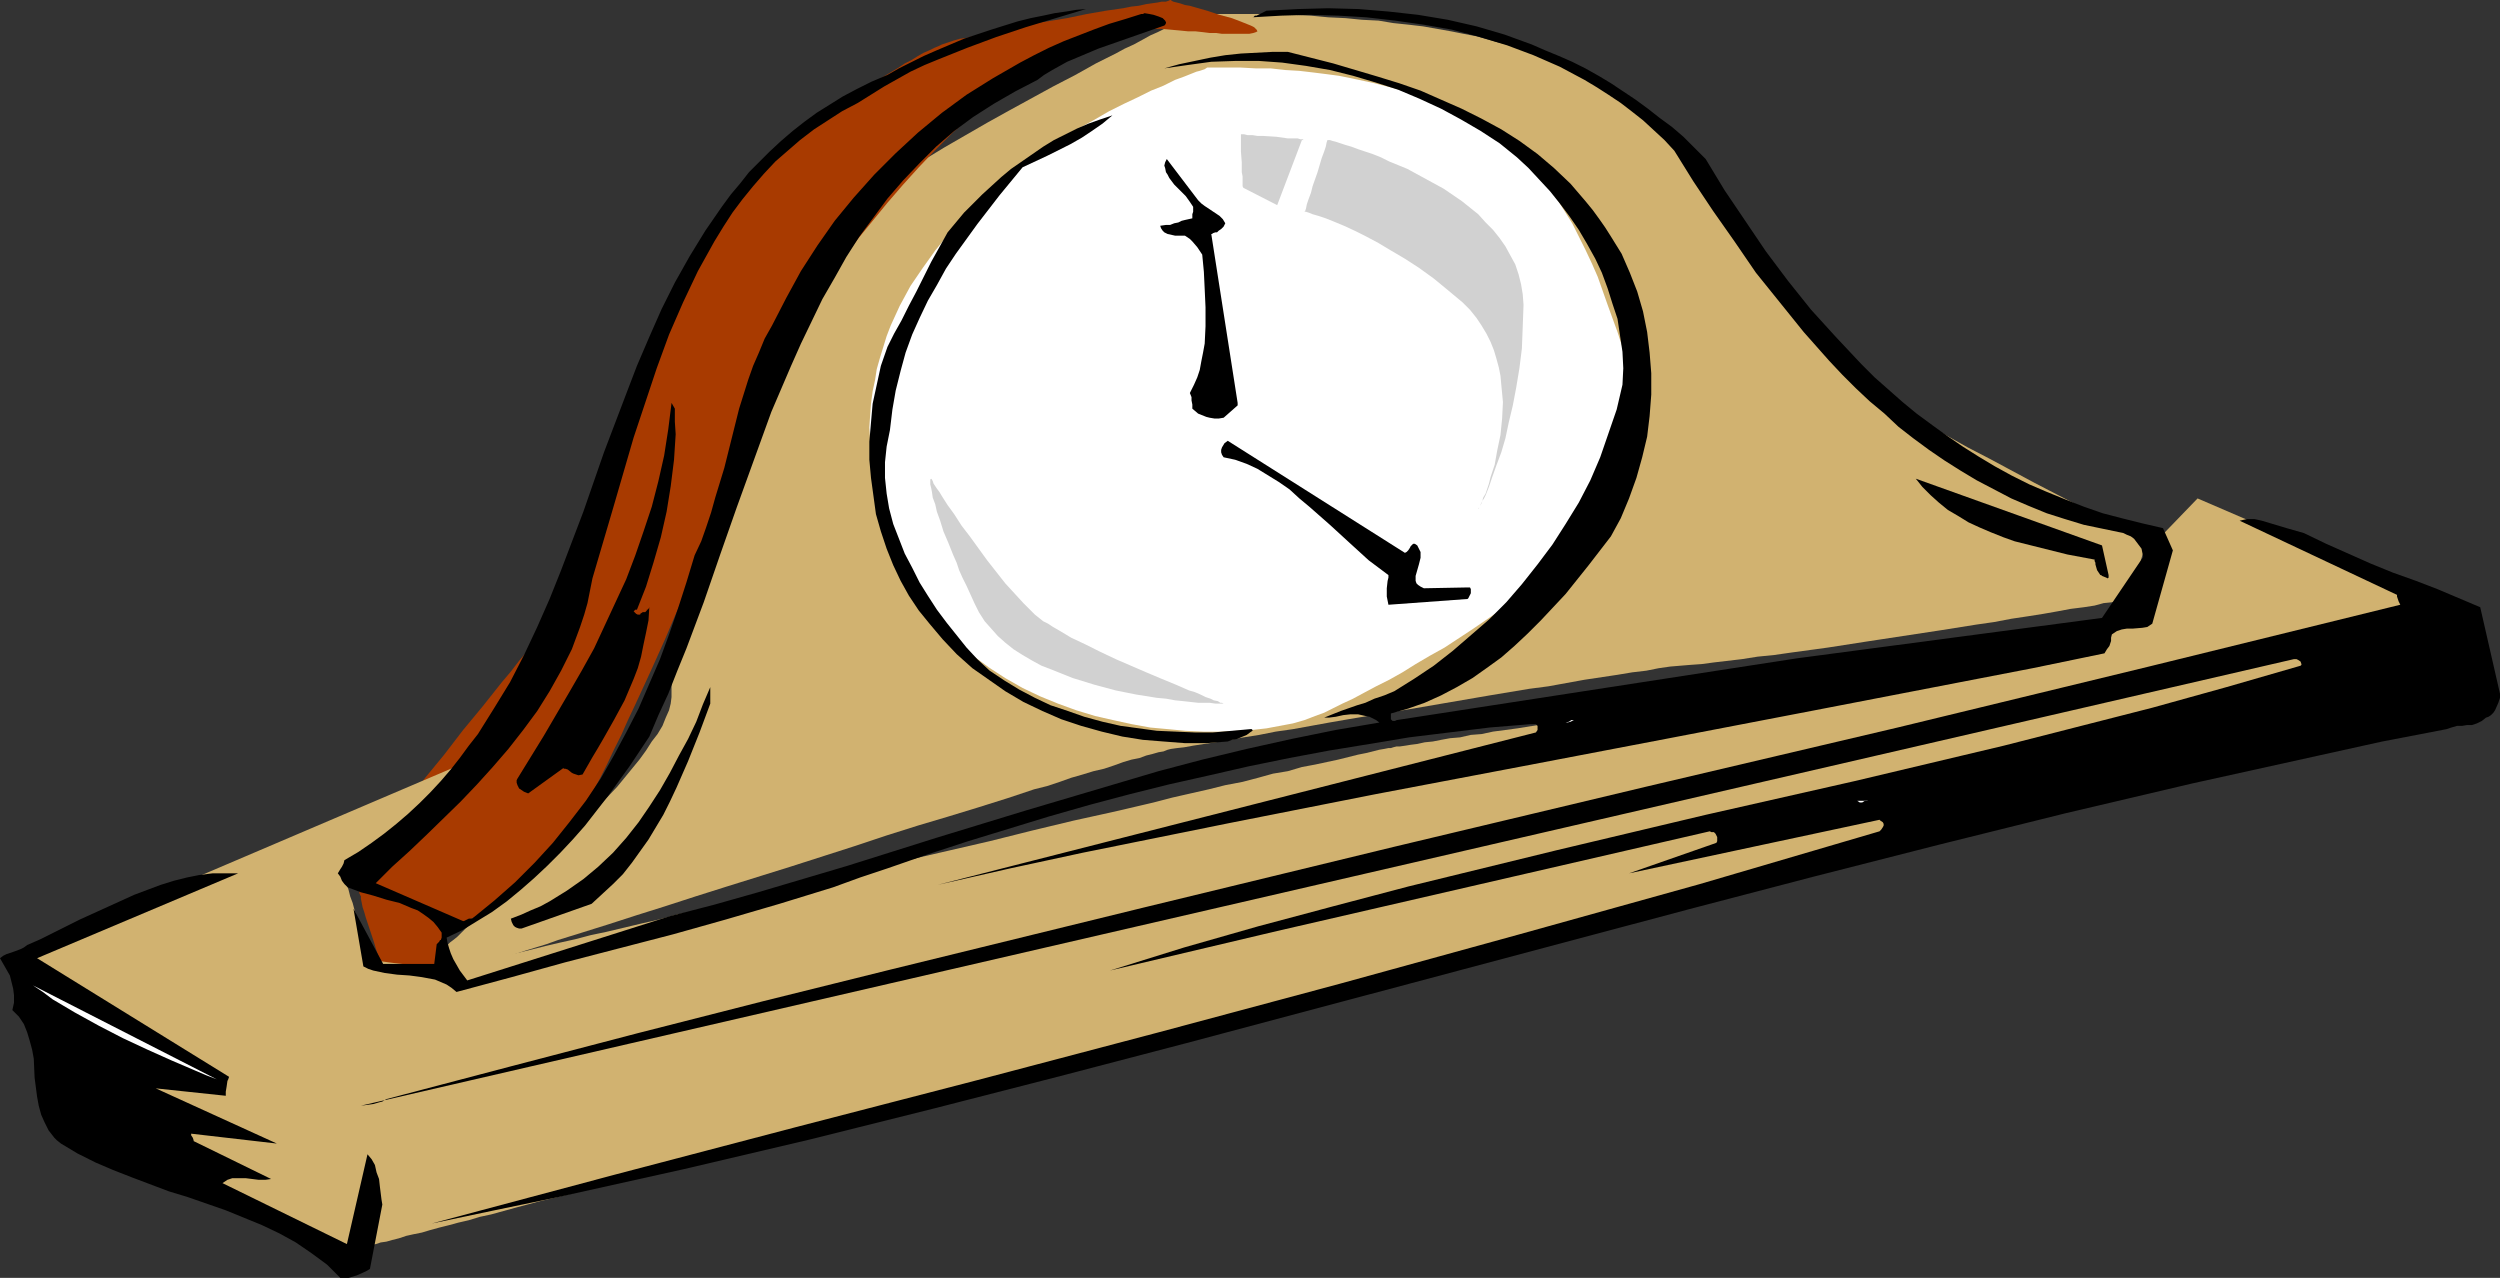
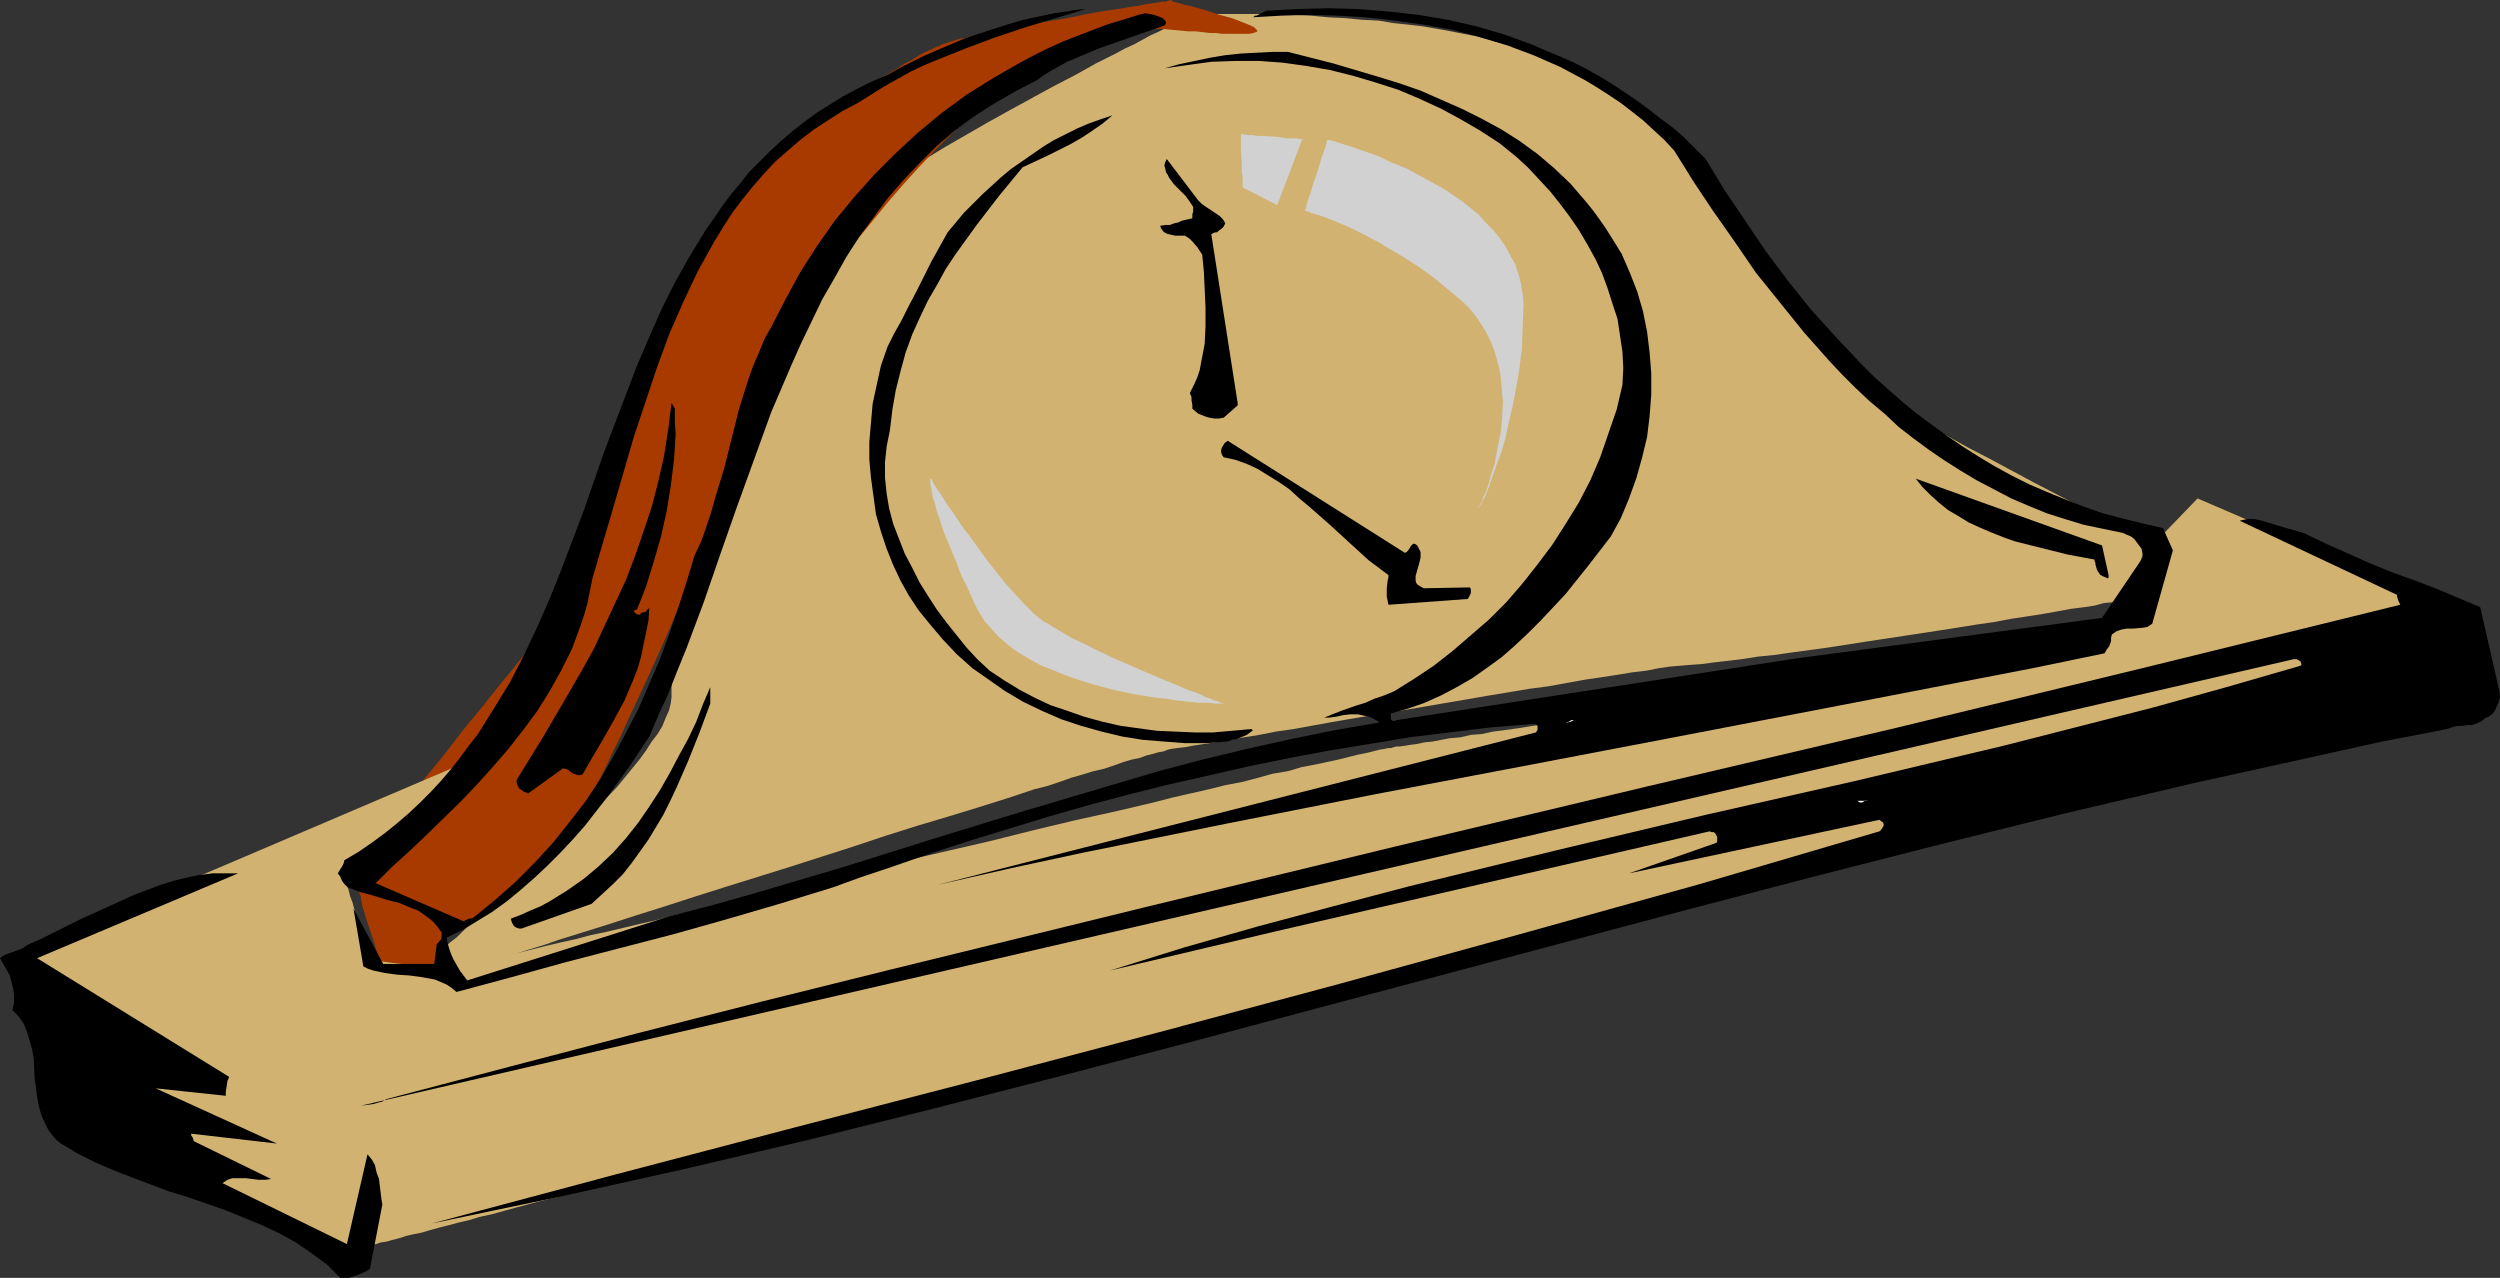
<svg xmlns="http://www.w3.org/2000/svg" xmlns:ns1="http://sodipodi.sourceforge.net/DTD/sodipodi-0.dtd" xmlns:ns2="http://www.inkscape.org/namespaces/inkscape" version="1.0" width="129.724mm" height="66.308mm" id="svg22" ns1:docname="Clock - Mantle.wmf">
  <rect width="100%" height="100%" fill="#333333" stroke="none" />
  <ns1:namedview id="namedview22" pagecolor="#ffffff" bordercolor="#000000" borderopacity="0.25" ns2:showpageshadow="2" ns2:pageopacity="0.0" ns2:pagecheckerboard="0" ns2:deskcolor="#d1d1d1" ns2:document-units="mm" />
  <defs id="defs1">
    <pattern id="WMFhbasepattern" patternUnits="userSpaceOnUse" width="6" height="6" x="0" y="0" />
  </defs>
  <path style="fill:#d1b270;fill-opacity:1;fill-rule:evenodd;stroke:none" d="m 233.835,2.747 -0.162,0.162 -0.162,0.162 -0.485,0.162 -0.646,0.323 -0.808,0.323 -0.808,0.485 -1.131,0.646 -1.293,0.646 -1.293,0.646 -1.454,0.646 -1.454,0.808 -1.778,0.969 -1.778,0.808 -1.778,0.969 -3.878,1.939 -4.04,2.262 -4.363,2.262 -8.565,4.686 -4.363,2.424 -4.202,2.424 -4.202,2.424 -3.717,2.262 -0.97,0.485 -0.97,0.808 -0.97,0.808 -0.97,0.808 -1.939,2.101 -2.101,2.262 -2.101,2.747 -2.101,2.908 -2.101,3.232 -2.101,3.393 -2.101,3.716 -2.101,3.716 -2.101,4.04 -2.262,4.04 -4.04,8.402 -3.878,8.725 -3.555,8.564 -1.778,4.201 -1.616,4.201 -1.616,4.04 -1.293,4.04 -1.454,3.878 -1.131,3.555 -1.131,3.393 -0.808,3.232 -0.808,2.908 -0.808,2.747 -0.162,1.131 -0.323,1.293 -0.162,0.969 -0.162,0.969 v 0.97 l -0.162,0.808 v 0.646 0.646 1.131 l -0.162,1.293 -0.323,1.293 -0.646,1.454 -0.646,1.616 -0.97,1.616 -1.131,1.454 -1.131,1.777 -1.293,1.777 -1.454,1.777 -2.909,3.555 -3.394,3.555 -3.394,3.393 -3.394,3.393 -3.232,3.07 -1.616,1.454 -1.454,1.293 -1.454,1.293 -1.293,1.293 -1.293,0.969 -1.131,0.969 -0.97,0.808 -0.808,0.808 -0.646,0.485 -0.485,0.323 -0.323,0.162 v 0.162 l -0.162,0.162 -0.323,0.323 -0.485,0.485 -0.646,0.485 -0.808,0.646 -0.808,0.808 -1.616,1.454 -1.616,1.616 -0.808,0.646 -0.646,0.485 -0.485,0.485 -0.323,0.323 -0.323,0.162 v 0.162 0.162 l 0.162,0.808 0.323,0.808 0.323,0.808 0.323,0.969 0.323,0.646 0.323,0.485 0.162,0.162 v 0 h 0.162 l 0.323,-0.162 0.323,-0.162 0.646,-0.162 0.808,-0.162 0.97,-0.323 1.131,-0.323 1.293,-0.485 1.293,-0.323 1.616,-0.485 1.616,-0.646 1.778,-0.485 1.939,-0.646 2.101,-0.646 2.101,-0.646 2.262,-0.808 4.686,-1.454 2.586,-0.808 2.586,-0.808 5.494,-1.777 5.656,-1.777 5.979,-1.939 6.141,-1.939 12.443,-3.878 12.605,-4.04 6.302,-2.101 6.141,-1.939 5.979,-1.777 5.818,-1.777 5.656,-1.777 5.333,-1.777 2.586,-0.646 2.424,-0.808 2.262,-0.808 2.262,-0.646 2.101,-0.646 2.101,-0.485 1.939,-0.646 1.778,-0.646 1.616,-0.485 1.616,-0.323 1.293,-0.485 1.293,-0.323 1.131,-0.323 0.97,-0.162 0.808,-0.323 0.646,-0.162 1.131,-0.162 1.454,-0.162 1.778,-0.323 2.101,-0.323 2.262,-0.323 2.747,-0.485 2.747,-0.485 3.07,-0.485 3.232,-0.646 3.394,-0.485 3.555,-0.646 3.555,-0.646 3.717,-0.646 3.878,-0.646 7.918,-1.293 15.998,-2.747 7.757,-1.293 3.717,-0.485 3.555,-0.646 3.555,-0.646 3.232,-0.485 3.232,-0.485 2.909,-0.485 2.747,-0.323 2.424,-0.485 2.262,-0.323 1.939,-0.162 1.939,-0.162 2.262,-0.162 2.424,-0.323 2.747,-0.323 2.747,-0.323 3.07,-0.485 3.232,-0.323 3.394,-0.485 3.555,-0.485 3.555,-0.485 7.272,-1.131 14.867,-2.262 7.11,-1.131 3.394,-0.485 3.394,-0.646 3.232,-0.485 3.07,-0.485 2.747,-0.485 2.586,-0.485 2.586,-0.323 2.101,-0.323 1.778,-0.485 1.616,-0.162 1.293,-0.323 h 0.485 l 0.485,-0.162 h 0.323 l 0.323,-0.162 v 0 h 0.162 v -0.162 l 0.162,-0.162 0.162,-0.646 0.162,-0.646 0.323,-0.808 0.323,-0.808 0.808,-2.101 0.646,-2.101 0.323,-1.131 0.323,-0.808 0.323,-0.808 0.162,-0.646 0.162,-0.485 v -0.162 h -0.162 l -0.323,-0.162 -0.646,-0.162 -0.646,-0.485 -0.97,-0.485 -1.131,-0.485 -1.293,-0.646 -1.454,-0.808 -1.616,-0.808 -1.778,-0.969 -1.778,-0.969 -1.939,-0.969 -4.04,-2.101 -4.363,-2.262 -8.726,-4.686 -4.363,-2.262 -4.04,-2.262 -1.939,-1.131 -1.778,-0.969 -1.778,-0.969 -1.454,-0.808 -1.616,-0.808 -1.131,-0.808 -1.131,-0.646 -0.97,-0.646 -0.97,-0.485 -0.97,-0.646 -0.97,-0.808 -1.131,-0.969 -1.131,-1.131 -1.131,-1.131 -1.293,-1.293 -1.293,-1.293 -2.586,-2.908 -2.747,-3.07 -5.494,-6.786 -2.586,-3.393 -2.586,-3.232 -2.424,-3.232 -2.262,-2.908 -0.97,-1.454 -0.97,-1.293 -0.97,-1.131 -0.808,-1.131 -0.646,-0.969 -0.646,-0.808 -0.485,-0.646 -0.485,-0.646 -0.485,-0.485 -0.323,-0.808 -0.485,-0.808 -0.485,-0.969 -0.646,-0.969 -0.646,-1.293 -0.808,-1.293 -0.97,-1.293 -0.97,-1.293 -1.293,-1.454 -1.293,-1.616 -1.454,-1.454 -1.778,-1.454 -1.939,-1.616 -2.101,-1.616 -2.424,-1.454 -2.586,-1.616 -2.909,-1.454 -3.232,-1.454 -3.394,-1.454 -3.878,-1.293 -1.939,-0.646 -2.101,-0.646 -2.262,-0.485 -2.262,-0.646 -2.262,-0.646 -2.586,-0.485 -2.424,-0.485 -2.747,-0.485 -2.747,-0.485 -2.747,-0.323 -3.07,-0.323 -2.909,-0.485 -3.232,-0.162 -3.232,-0.323 -3.394,-0.162 -3.394,-0.323 -3.555,-0.162 -3.878,-0.162 h -3.717 -7.918 z" id="path1" />
-   <path style="fill:#ffffff;fill-opacity:1;fill-rule:evenodd;stroke:none" d="m 237.067,13.25 h -0.162 -0.162 l -0.485,0.323 -0.485,0.162 -0.485,0.162 -0.646,0.162 -0.808,0.323 -1.616,0.646 -1.778,0.646 -2.262,1.131 -2.424,0.969 -2.586,1.293 -2.747,1.293 -2.909,1.454 -3.07,1.777 -3.232,1.777 -3.07,2.101 -3.394,2.101 -3.232,2.262 -3.232,2.424 -3.07,2.747 -3.07,2.747 -3.07,2.908 -2.909,3.07 -2.747,3.393 -2.424,3.393 -2.424,3.555 -2.101,3.878 -1.778,3.878 -0.808,2.101 -0.646,2.101 -0.646,2.101 -0.646,2.262 -0.323,2.101 -0.485,2.262 -0.323,2.424 -0.162,2.262 -0.162,2.424 0.162,2.424 0.162,2.585 0.162,2.424 0.323,2.585 0.485,2.424 0.485,2.424 0.485,2.262 0.646,2.262 0.808,2.101 0.808,2.101 0.808,2.101 0.97,1.939 0.97,1.777 1.131,1.939 1.131,1.616 2.424,3.393 2.586,3.07 2.747,2.747 3.07,2.585 3.07,2.262 3.232,2.101 3.394,1.939 3.394,1.616 3.555,1.454 3.555,1.293 3.717,1.131 3.555,0.808 3.717,0.808 3.555,0.646 3.555,0.323 3.394,0.323 3.555,0.162 h 3.232 l 3.07,-0.162 3.07,-0.162 2.909,-0.323 2.586,-0.485 2.586,-0.485 2.262,-0.646 2.101,-0.808 1.778,-0.646 1.616,-0.808 1.939,-0.969 2.101,-0.97 2.101,-1.131 2.424,-1.293 2.586,-1.293 2.586,-1.454 2.586,-1.616 2.747,-1.616 2.909,-1.616 5.656,-3.716 5.656,-3.878 5.494,-4.363 2.586,-2.101 2.586,-2.262 2.424,-2.262 2.262,-2.424 2.262,-2.424 1.939,-2.424 1.778,-2.424 1.616,-2.424 1.293,-2.585 1.131,-2.424 0.808,-2.585 0.646,-2.585 0.323,-2.585 V 80.953 l -0.485,-2.585 -0.646,-2.585 -1.616,-5.171 -1.778,-5.494 -1.939,-5.332 -1.939,-5.494 -1.131,-2.585 -1.293,-2.747 -1.293,-2.585 -1.293,-2.585 -1.616,-2.585 -1.616,-2.585 -1.778,-2.424 -2.101,-2.262 -2.101,-2.262 -2.424,-2.262 -2.586,-1.939 -2.747,-2.101 -2.909,-1.777 -3.232,-1.777 -3.555,-1.616 -3.717,-1.454 -4.04,-1.293 -4.363,-1.131 -2.262,-0.485 -2.262,-0.485 -2.424,-0.485 -2.424,-0.323 -2.586,-0.323 -2.747,-0.323 -2.747,-0.162 -2.909,-0.323 h -2.909 l -2.909,-0.162 z" id="path2" />
  <path style="fill:#a83a00;fill-opacity:1;fill-rule:evenodd;stroke:none" d="m 229.633,0 h -0.162 l -0.323,0.162 -0.485,0.162 h -0.808 l -0.808,0.162 -1.131,0.162 -1.131,0.162 -1.454,0.323 -1.454,0.162 -1.616,0.323 -3.394,0.485 -3.717,0.646 -3.878,0.808 -7.918,1.293 -3.717,0.808 -3.555,0.646 -1.616,0.485 -1.616,0.323 -1.293,0.323 -1.293,0.162 -1.131,0.323 -0.97,0.323 -0.97,0.323 -0.485,0.162 -0.646,0.323 -0.808,0.323 -0.97,0.485 -1.131,0.485 -1.131,0.646 -1.293,0.808 -1.293,0.646 -1.454,0.969 -1.616,0.969 -1.616,0.969 -1.616,1.131 -1.778,1.131 -3.717,2.424 -3.717,2.908 -3.878,3.232 -3.717,3.232 -3.878,3.716 -3.555,3.878 -3.394,4.363 -3.232,4.363 -1.454,2.262 -1.293,2.424 -1.293,2.424 -1.293,2.585 -2.262,5.171 -2.262,5.494 -4.525,10.826 -1.939,5.332 -1.939,5.171 -1.939,4.847 -1.616,4.847 -0.808,2.101 -0.808,2.101 -0.646,2.101 -0.646,1.939 -0.646,1.777 -0.485,1.777 -0.646,1.616 -0.323,1.293 -0.485,1.293 -0.323,1.131 -0.323,0.969 -0.323,0.808 -0.162,0.646 v 0.485 l -0.162,0.162 v 0.162 0 l -0.162,0.162 -0.323,0.485 -0.646,0.646 -0.808,0.969 -0.808,1.293 -1.293,1.293 -1.131,1.616 -1.454,1.777 -1.454,1.777 -1.778,2.101 -1.616,2.101 -1.778,2.101 -3.717,4.686 -3.878,4.686 -3.717,4.847 -3.717,4.524 -1.778,2.262 -1.616,2.101 -1.616,1.939 -1.454,1.777 -1.454,1.616 -1.131,1.616 -1.131,1.293 -0.97,1.131 -0.646,0.969 -0.485,0.485 -0.162,0.323 -0.162,0.162 v 0 l -0.162,0.323 v 0.162 l -0.162,0.485 v 0.485 1.293 2.585 1.131 0.485 l 0.162,0.323 v 0.162 h 0.162 v 0.162 0.485 l 0.162,0.808 0.162,0.808 0.323,0.969 0.323,1.131 0.808,2.424 0.808,2.424 0.323,1.131 0.323,0.969 0.323,0.808 0.323,0.646 0.162,0.323 0.162,0.162 v 0 l 0.485,0.162 0.646,0.162 h 0.808 l 1.131,0.323 1.131,0.162 2.586,0.323 2.586,0.323 1.293,0.162 1.131,0.162 0.97,0.162 h 0.646 0.646 v 0 l -0.162,-0.323 v -0.323 l -0.323,-0.485 -0.323,-1.293 -0.323,-1.454 -0.323,-1.454 -0.323,-1.454 -0.162,-0.485 v -0.485 -0.323 -0.162 h 0.162 0.162 l 0.162,-0.162 0.808,-0.323 0.97,-0.323 1.293,-0.646 1.454,-0.808 1.616,-0.808 1.778,-0.969 1.778,-1.131 1.939,-1.293 1.939,-1.454 2.101,-1.616 1.939,-1.777 1.939,-1.777 1.778,-2.101 1.616,-2.101 0.808,-1.131 0.808,-1.454 0.97,-1.616 1.131,-1.939 1.131,-2.101 1.131,-2.262 1.293,-2.424 1.293,-2.585 1.293,-2.747 1.454,-2.908 1.293,-2.908 1.454,-3.07 2.909,-6.302 2.909,-6.463 2.747,-6.463 2.747,-6.463 1.293,-3.07 1.131,-2.908 1.293,-2.908 0.97,-2.747 1.131,-2.747 0.97,-2.424 0.808,-2.424 0.808,-2.101 0.646,-1.939 0.485,-1.777 0.485,-1.454 0.323,-1.293 v -0.485 l 0.162,-0.808 0.323,-0.646 0.162,-0.808 0.323,-0.808 0.485,-0.969 0.97,-2.101 1.131,-2.424 1.293,-2.585 1.616,-2.908 1.778,-2.908 1.778,-3.07 2.101,-3.393 2.262,-3.393 2.424,-3.393 2.586,-3.555 2.586,-3.555 2.909,-3.555 2.909,-3.555 3.07,-3.555 3.07,-3.393 3.232,-3.393 3.232,-3.232 3.394,-3.07 3.394,-2.908 3.555,-2.747 3.555,-2.424 3.555,-2.262 3.555,-2.101 3.717,-1.616 3.555,-1.454 3.717,-0.969 1.939,-0.485 1.778,-0.162 1.778,-0.323 h 1.778 1.939 l 1.778,0.162 1.778,0.162 1.616,0.162 h 1.454 l 1.454,0.162 1.293,0.162 h 1.293 l 1.131,0.162 h 0.97 3.232 1.131 l 0.808,-0.162 0.485,-0.162 0.323,-0.162 -0.162,-0.323 -0.162,-0.162 -0.323,-0.323 -0.646,-0.323 -0.808,-0.323 -0.808,-0.323 -2.101,-0.808 -2.424,-0.646 -2.424,-0.808 -2.262,-0.646 -1.131,-0.323 -0.97,-0.162 -0.97,-0.323 -0.646,-0.162 -0.646,-0.162 -0.323,-0.162 z" id="path3" />
  <path style="fill:#d1b270;fill-opacity:1;fill-rule:evenodd;stroke:none" d="m 90.334,149.948 -87.102,37.164 8.726,34.417 v 0.162 h 0.162 l 0.323,0.162 0.808,0.323 0.97,0.485 1.293,0.485 1.616,0.646 1.616,0.808 1.939,0.808 2.101,0.808 2.262,0.969 2.424,0.97 2.424,0.969 5.333,2.101 5.333,2.262 5.494,2.101 5.171,2.101 2.586,0.969 2.424,0.97 2.262,0.969 2.101,0.808 2.101,0.808 1.778,0.646 1.454,0.646 1.454,0.485 1.131,0.485 0.808,0.162 0.485,0.162 0.162,0.162 v 0 h 0.162 l 0.162,-0.162 h 0.162 l 0.485,-0.162 0.646,-0.162 0.485,-0.162 0.808,-0.162 0.808,-0.162 0.97,-0.323 1.131,-0.162 1.131,-0.323 1.293,-0.323 1.454,-0.485 1.454,-0.323 1.616,-0.323 1.616,-0.485 1.778,-0.485 1.939,-0.485 1.778,-0.485 2.101,-0.485 2.101,-0.646 2.262,-0.485 4.686,-1.293 4.848,-1.293 5.333,-1.293 5.494,-1.454 5.818,-1.454 5.979,-1.616 6.302,-1.616 6.464,-1.616 6.787,-1.777 6.787,-1.777 7.11,-1.777 7.11,-1.939 7.272,-1.939 7.595,-1.939 7.595,-1.939 15.352,-4.04 15.675,-4.04 15.837,-4.04 15.675,-4.201 15.675,-4.04 15.514,-4.04 7.434,-1.939 7.595,-1.939 7.272,-1.939 7.272,-1.777 6.949,-1.939 6.949,-1.777 6.787,-1.777 6.464,-1.616 6.302,-1.616 5.979,-1.616 5.818,-1.616 5.494,-1.454 5.333,-1.293 5.01,-1.293 4.525,-1.293 2.262,-0.485 2.101,-0.646 2.101,-0.485 1.939,-0.485 1.778,-0.485 1.778,-0.485 1.778,-0.485 1.616,-0.485 1.454,-0.323 1.454,-0.485 1.293,-0.162 1.131,-0.323 1.131,-0.323 0.97,-0.323 0.808,-0.162 0.808,-0.323 0.646,-0.162 0.485,-0.162 h 0.485 l 0.323,-0.162 0.162,-0.162 v 0 h 0.162 v 0 h 0.323 l 0.323,-0.162 0.485,-0.162 0.646,-0.162 0.485,-0.162 0.808,-0.323 1.616,-0.485 1.939,-0.808 2.262,-0.808 2.424,-0.808 2.747,-0.97 2.747,-0.969 3.07,-1.131 3.232,-1.131 3.232,-1.293 3.394,-1.131 6.787,-2.585 6.787,-2.424 3.394,-1.293 3.232,-1.131 3.232,-1.293 2.909,-0.969 2.909,-1.131 2.747,-0.97 2.424,-0.969 2.262,-0.808 1.939,-0.646 1.616,-0.646 0.646,-0.162 0.646,-0.323 0.646,-0.162 0.485,-0.162 0.485,-0.323 h 0.162 0.162 l -1.293,-12.119 -47.995,-20.683 -8.888,9.21 -12.443,18.42 v 0 h -0.323 -0.485 l -0.646,0.162 -0.808,0.162 -0.808,0.162 -1.131,0.162 -1.293,0.162 -1.293,0.162 -1.616,0.323 -1.778,0.323 -1.778,0.162 -1.778,0.323 -2.101,0.323 -2.101,0.323 -2.262,0.323 -2.262,0.485 -2.424,0.323 -5.171,0.808 -5.494,0.808 -5.494,0.808 -5.979,0.97 -5.979,0.969 -12.282,1.939 -12.443,1.939 -6.302,0.969 -5.979,0.808 -5.818,0.97 -5.656,0.808 -5.494,0.969 -5.01,0.808 -2.424,0.323 -2.424,0.323 -2.262,0.485 -2.101,0.162 -2.101,0.485 -1.939,0.162 -1.778,0.323 -1.616,0.323 -1.616,0.162 -1.454,0.323 -1.293,0.162 -0.97,0.162 -1.131,0.162 h -0.646 l -0.646,0.162 -0.485,0.162 h -0.485 l -0.808,0.162 -0.97,0.162 -1.293,0.323 -1.293,0.323 -1.616,0.323 -1.939,0.485 -1.939,0.485 -2.262,0.485 -2.262,0.485 -2.586,0.485 -2.747,0.808 -2.909,0.485 -2.909,0.808 -3.07,0.808 -3.394,0.646 -3.232,0.808 -3.555,0.808 -3.555,0.808 -3.717,0.969 -7.595,1.777 -8.08,1.777 -8.08,1.939 -8.403,2.101 -16.806,3.878 -8.403,2.101 -8.403,1.939 -8.242,1.939 -7.918,1.939 -7.757,1.777 -3.717,0.808 -3.555,0.969 -3.555,0.808 -3.394,0.808 -3.394,0.808 -3.07,0.646 -3.07,0.808 -2.909,0.646 -2.747,0.646 -2.586,0.646 -2.586,0.646 -2.262,0.485 -2.101,0.485 -1.778,0.485 -1.616,0.323 -1.616,0.323 -1.293,0.323 -0.97,0.323 -0.97,0.162 H 88.88 l -0.323,0.162 h -0.162 -0.323 -1.293 -1.131 l -1.131,-0.162 -1.293,-0.162 -2.909,-0.323 -2.909,-0.323 -1.293,-0.162 -1.131,-0.162 -0.97,-0.323 -0.646,-0.162 -0.485,-0.162 h -0.162 v 0 l -0.162,-0.162 -0.162,-0.485 -0.162,-0.646 -0.485,-0.969 -0.323,-1.293 -0.485,-1.293 -0.97,-2.908 -0.808,-3.07 -0.485,-1.293 -0.323,-1.293 -0.323,-0.969 -0.323,-0.808 -0.162,-0.485 v -0.162 0 -0.162 l 0.162,-0.162 0.323,-0.162 0.485,-0.485 0.485,-0.485 0.485,-0.485 0.646,-0.646 0.808,-0.808 1.616,-1.454 1.778,-1.777 2.101,-1.939 1.939,-1.939 4.04,-4.04 1.939,-1.777 1.778,-1.777 1.616,-1.454 0.646,-0.646 0.485,-0.646 0.485,-0.485 0.485,-0.323 0.323,-0.323 z" id="path4" />
  <path style="fill:#000000;fill-opacity:1;fill-rule:evenodd;stroke:none" d="m 490.294,136.052 -3.878,-16.966 -4.202,-1.777 -4.202,-1.777 -4.202,-1.616 -4.525,-1.616 -4.363,-1.777 -4.363,-1.939 -4.363,-1.939 -4.363,-2.101 -3.394,-0.969 -3.232,-0.97 -1.616,-0.485 -1.454,-0.323 h -1.454 l -1.454,0.323 30.866,14.542 v 0.323 l 0.162,0.485 0.162,0.485 0.162,0.323 0.162,0.323 -49.288,12.119 -49.288,11.957 -49.45,11.634 -49.45,11.795 -49.288,11.957 -49.45,12.119 -24.725,6.14 -24.725,6.302 -24.725,6.463 -24.563,6.463 -0.808,0.485 -0.646,0.162 -1.131,0.323 -1.131,0.162 -1.293,0.162 379.113,-87.578 h 0.485 l 0.323,0.162 0.485,0.323 0.162,0.485 v 0.162 l -0.162,0.162 -14.544,4.201 -14.544,4.04 -14.544,3.716 -14.544,3.716 -29.25,6.948 -29.25,6.625 -29.25,6.948 -14.544,3.555 -14.544,3.555 -14.706,3.878 -14.544,3.878 -14.706,4.201 -14.544,4.524 32.805,-7.756 84.84,-19.551 0.323,0.162 h 0.485 l 0.323,0.323 0.162,0.323 0.162,0.323 v 0.323 0.485 l -0.162,0.323 -17.13,5.979 49.126,-10.503 0.162,0.162 0.485,0.323 0.162,0.323 v 0.323 l -0.162,0.323 -0.323,0.485 -0.323,0.323 -17.614,5.171 -17.614,5.171 -35.39,9.857 -35.229,9.695 -35.552,9.533 -35.552,9.372 -35.552,9.21 -35.714,9.372 -35.714,9.533 12.282,-2.585 12.443,-2.585 24.725,-5.494 24.725,-5.817 24.563,-6.14 24.563,-6.302 24.725,-6.463 49.126,-13.088 49.126,-13.088 24.725,-6.463 24.725,-6.302 24.725,-6.14 24.725,-5.817 24.886,-5.494 12.443,-2.747 12.605,-2.424 0.97,-0.323 1.131,-0.323 h 0.97 l 0.97,-0.162 h 0.97 l 0.97,-0.323 0.97,-0.485 0.808,-0.646 0.485,-0.162 0.485,-0.323 0.485,-0.485 0.323,-0.485 0.646,-1.454 0.323,-0.969 z" id="path5" />
  <path style="fill:#ffffff;fill-opacity:1;fill-rule:evenodd;stroke:none" d="m 464.276,126.68 -11.474,2.585 z" id="path6" />
  <path style="fill:#000000;fill-opacity:1;fill-rule:evenodd;stroke:none" d="m 426.139,107.937 -1.939,-4.363 -4.202,-0.97 -3.878,-0.969 -3.717,-0.969 -3.717,-1.293 -3.717,-1.454 -3.555,-1.454 -3.394,-1.454 -3.555,-1.777 -3.232,-1.777 -3.232,-1.939 -3.07,-1.939 -3.07,-2.101 -2.909,-2.101 -3.07,-2.262 -2.747,-2.262 -2.747,-2.424 -2.747,-2.424 -2.586,-2.585 -5.01,-5.332 -4.848,-5.332 -4.525,-5.655 -4.363,-5.817 -4.04,-5.979 -4.04,-5.979 -3.717,-6.14 -2.262,-2.262 -2.101,-2.101 -2.262,-1.939 -2.424,-1.777 -2.262,-1.777 -2.424,-1.777 -2.424,-1.616 -2.424,-1.616 -2.424,-1.454 -2.586,-1.454 -2.586,-1.293 -2.586,-1.131 -2.747,-1.131 -2.586,-1.131 -5.333,-1.939 -5.494,-1.616 -5.656,-1.293 -5.818,-0.969 -5.818,-0.646 -5.818,-0.485 -5.979,-0.162 -5.979,0.162 -6.141,0.323 -0.97,0.485 -0.97,0.485 h -0.323 l -0.162,0.162 -0.162,0.162 h -0.162 l 5.656,-0.323 5.494,-0.162 5.656,0.162 5.494,0.323 5.656,0.646 5.656,0.808 5.494,0.969 5.494,1.454 5.333,1.616 5.171,1.939 2.586,1.131 2.586,1.131 2.424,1.293 2.424,1.293 2.424,1.454 2.262,1.454 2.424,1.616 2.101,1.616 2.262,1.777 2.101,1.939 2.101,1.939 1.939,2.101 3.717,5.979 3.878,5.817 4.202,5.979 4.202,6.14 4.686,5.817 4.686,5.817 5.01,5.655 2.586,2.747 2.586,2.585 2.747,2.585 2.909,2.424 2.747,2.585 2.909,2.262 3.07,2.262 3.07,2.101 3.07,1.939 3.232,1.939 3.394,1.777 3.394,1.777 3.394,1.454 3.555,1.454 3.555,1.131 3.717,1.131 3.878,0.808 3.878,0.808 0.646,0.323 0.808,0.323 0.646,0.485 0.485,0.646 0.485,0.646 0.485,0.646 0.162,0.808 0.162,0.808 -8.08,11.957 -59.792,7.918 -78.538,12.119 -0.323,0.162 h -0.485 l -0.162,-0.162 -0.162,-0.162 v -0.323 -0.808 l 3.394,-0.969 3.232,-1.131 3.232,-1.454 3.07,-1.616 3.07,-1.777 2.747,-1.939 2.909,-2.101 2.586,-2.262 2.586,-2.424 2.586,-2.585 2.424,-2.585 2.424,-2.585 4.525,-5.655 4.363,-5.655 1.939,-3.555 1.616,-3.878 1.454,-4.04 1.131,-4.04 0.97,-4.04 0.485,-4.04 0.323,-4.201 v -4.201 l -0.323,-4.04 -0.485,-4.04 -0.808,-4.04 -1.131,-3.878 -1.454,-3.716 -1.616,-3.716 -2.101,-3.393 -1.131,-1.777 -1.131,-1.616 -1.293,-1.777 -1.454,-1.777 -2.909,-3.393 -3.232,-3.07 -3.232,-2.747 -3.555,-2.585 -3.555,-2.262 -3.878,-2.101 -3.878,-1.939 -4.04,-1.777 -4.04,-1.777 -4.202,-1.454 -4.202,-1.293 -4.363,-1.293 -4.363,-1.293 -8.888,-2.262 h -3.07 l -3.07,0.162 -3.07,0.162 -3.07,0.323 -2.909,0.485 -3.07,0.646 -3.07,0.646 -2.909,0.808 4.525,-0.646 4.686,-0.646 4.686,-0.162 h 4.686 l 4.525,0.323 4.686,0.646 4.686,0.808 4.525,1.131 4.363,1.293 4.525,1.454 4.202,1.777 4.202,1.939 3.878,2.101 3.878,2.262 3.717,2.424 3.394,2.747 2.262,2.101 2.101,2.262 2.101,2.262 1.939,2.424 1.939,2.585 1.778,2.585 1.616,2.747 1.616,2.908 1.293,2.747 1.131,3.07 0.97,3.07 0.97,2.908 0.485,3.232 0.485,3.232 0.162,3.232 -0.162,3.232 -1.131,4.847 -1.616,4.686 -1.616,4.686 -1.939,4.524 -2.262,4.363 -2.586,4.201 -2.586,4.04 -2.909,3.878 -3.07,3.878 -3.07,3.555 -3.394,3.393 -3.555,3.07 -3.555,3.07 -3.717,2.908 -3.878,2.585 -3.878,2.424 -1.939,0.808 -1.939,0.646 -1.778,0.808 -1.616,0.485 -3.232,1.131 -1.616,0.646 -1.616,0.646 h 0.485 0.485 l 1.293,-0.162 1.454,-0.323 1.454,-0.162 h 1.454 l 1.454,0.323 0.808,0.162 0.646,0.323 0.646,0.323 0.646,0.485 -8.565,1.454 -8.726,1.777 -8.726,1.939 -8.726,2.101 -8.565,2.262 -8.726,2.585 -17.453,5.171 -17.453,5.332 -17.453,5.494 -17.453,5.171 -8.565,2.424 -8.726,2.262 -39.754,12.603 -1.454,-1.939 -1.293,-2.262 -0.485,-1.131 -0.323,-0.969 -0.323,-1.131 -0.162,-0.969 3.07,-1.454 2.909,-1.777 2.909,-1.777 2.909,-2.101 2.747,-2.262 2.586,-2.262 2.586,-2.424 2.586,-2.585 2.424,-2.585 2.424,-2.747 2.262,-2.908 2.262,-2.908 4.202,-5.817 3.878,-5.817 1.778,-4.201 1.939,-4.201 1.778,-4.524 1.778,-4.363 3.394,-9.049 3.232,-9.372 3.232,-9.21 3.394,-9.372 3.394,-9.372 1.939,-4.524 1.939,-4.524 1.939,-4.363 2.101,-4.363 2.101,-4.363 2.424,-4.201 2.262,-4.04 2.586,-4.04 2.747,-3.716 2.747,-3.716 3.07,-3.555 3.232,-3.393 3.232,-3.232 3.555,-3.07 3.717,-2.747 4.04,-2.585 4.202,-2.424 4.363,-2.262 1.293,-0.969 1.616,-0.969 2.909,-1.616 3.07,-1.293 3.07,-1.293 6.464,-2.262 6.464,-2.262 0.162,-0.162 0.162,-0.323 V 4.363 l -0.162,-0.323 -0.485,-0.485 -0.808,-0.323 -0.97,-0.323 -0.808,-0.162 -0.97,-0.162 -0.323,0.162 h -0.323 l -3.07,0.969 -3.232,0.969 -3.07,1.131 -2.909,1.131 -2.909,1.131 -2.909,1.293 -2.909,1.454 -2.747,1.454 -5.333,3.07 -5.171,3.232 -4.848,3.555 -4.686,3.878 -4.363,4.04 -4.202,4.201 -4.04,4.524 -3.717,4.524 -3.394,4.847 -3.232,5.009 -2.909,5.332 -2.747,5.332 -1.454,2.585 -1.131,2.747 -1.131,2.585 -0.97,2.747 -1.778,5.655 -1.454,5.817 -1.454,5.817 -1.778,5.817 -0.808,2.908 -0.97,2.908 -0.97,2.747 -1.293,2.747 -1.616,5.332 -1.616,5.009 -1.778,5.171 -1.778,4.847 -2.101,4.847 -2.101,4.847 -2.424,4.686 -2.424,4.524 -2.586,4.524 -2.909,4.363 -3.232,4.201 -3.232,4.04 -3.555,3.878 -3.878,3.878 -4.04,3.555 -4.363,3.555 h -0.646 l -0.646,0.323 -0.323,0.162 h -0.162 l -17.13,-7.433 3.232,-3.232 3.394,-3.07 3.394,-3.232 6.626,-6.463 3.232,-3.393 3.07,-3.393 3.07,-3.555 2.909,-3.716 2.747,-3.716 2.424,-3.878 2.262,-4.04 2.101,-4.201 1.616,-4.363 0.808,-2.424 0.646,-2.262 0.485,-2.424 0.485,-2.424 4.04,-13.734 4.04,-13.896 2.262,-6.786 2.262,-6.786 2.424,-6.625 2.747,-6.302 1.454,-3.07 1.454,-3.07 1.616,-2.908 1.616,-2.908 1.778,-2.908 1.778,-2.747 1.939,-2.585 2.101,-2.585 2.101,-2.424 2.262,-2.424 2.424,-2.101 2.424,-2.101 2.747,-2.101 2.747,-1.777 2.747,-1.777 3.07,-1.616 2.586,-1.616 2.586,-1.616 2.586,-1.454 2.586,-1.454 2.747,-1.293 2.747,-1.131 5.656,-2.262 5.656,-2.101 5.818,-1.939 11.797,-3.555 -1.939,0.162 -1.939,0.323 -2.262,0.323 -2.262,0.485 -2.424,0.485 -2.586,0.646 -2.586,0.808 -2.586,0.808 -5.333,1.777 -5.333,2.262 -2.586,1.131 -4.848,2.424 -2.262,1.293 -3.07,1.293 -2.909,1.454 -2.747,1.454 -2.586,1.616 -2.586,1.616 -2.424,1.777 -2.262,1.777 -2.262,1.939 -2.262,2.101 -1.939,1.939 -2.101,2.101 -1.778,2.262 -1.778,2.101 -1.778,2.424 -3.232,4.686 -3.07,5.009 -2.909,5.171 -2.586,5.171 -2.424,5.494 -2.424,5.655 -2.101,5.494 -4.363,11.472 -4.04,11.634 -4.363,11.472 -2.262,5.655 -2.424,5.494 -2.586,5.494 -2.747,5.332 -3.07,5.009 -3.232,5.171 -1.778,2.262 -1.778,2.424 -1.778,2.262 -1.939,2.262 -2.101,2.262 -2.101,2.101 -2.262,2.101 -2.262,1.939 -2.424,1.939 -2.424,1.777 -2.586,1.777 -2.747,1.616 -0.162,0.646 -0.323,0.646 -0.323,0.485 -0.485,0.808 0.485,0.646 0.323,0.808 0.485,0.646 0.323,0.323 0.323,0.323 2.586,0.969 2.424,0.646 2.586,0.808 2.586,0.646 2.262,0.969 1.293,0.485 0.97,0.646 1.131,0.808 0.97,0.808 0.808,0.969 0.808,1.131 v 0.485 0.485 l -0.162,0.485 h -0.162 l -0.162,0.323 -0.162,0.162 -0.323,0.323 -0.485,3.878 H 75.144 l -5.818,-10.826 1.939,11.311 0.97,0.485 0.97,0.323 2.262,0.485 2.424,0.323 2.424,0.162 2.424,0.323 2.586,0.485 1.131,0.485 1.131,0.485 0.97,0.646 0.97,0.808 10.827,-2.908 10.504,-2.908 21.17,-5.494 10.342,-2.908 10.504,-3.07 10.504,-3.232 5.333,-1.939 5.333,-1.777 7.918,-2.747 7.918,-2.585 7.918,-2.424 7.918,-2.424 7.918,-2.262 7.918,-2.101 7.757,-1.939 7.918,-1.777 7.757,-1.777 7.918,-1.616 7.757,-1.454 7.918,-1.293 7.757,-1.293 7.918,-0.969 7.918,-0.969 7.918,-0.646 h 0.808 0.323 l 0.162,0.162 0.162,0.162 v 0.323 0.485 l -0.323,0.485 -117.321,29.893 14.221,-3.232 14.221,-3.07 28.765,-5.817 28.603,-5.655 28.926,-5.494 28.765,-5.494 28.603,-5.494 28.442,-5.494 14.221,-2.747 14.059,-2.908 0.485,-0.808 0.485,-0.646 0.162,-0.485 0.162,-0.485 v -0.646 l 0.162,-0.646 0.97,-0.646 0.97,-0.323 0.97,-0.162 h 1.131 l 1.939,-0.162 0.97,-0.162 0.97,-0.646 z" id="path7" />
  <path style="fill:#000000;fill-opacity:1;fill-rule:evenodd;stroke:none" d="m 413.534,112.784 -1.293,-5.817 -36.522,-13.088 1.293,1.616 1.616,1.616 1.616,1.454 1.778,1.454 1.939,1.131 2.101,1.293 2.101,0.969 2.262,0.97 2.424,0.969 2.262,0.808 5.171,1.293 5.171,1.293 5.171,0.97 h 0.162 v 0.323 l 0.162,0.323 v 0.323 l 0.323,1.131 0.323,0.485 0.323,0.485 h 0.162 l 0.162,0.162 0.808,0.323 0.323,0.162 0.162,-0.162 v -0.162 z" id="path8" />
  <path style="fill:#ffffff;fill-opacity:1;fill-rule:evenodd;stroke:none" d="m 366.347,156.896 h -0.162 v 0 l -0.646,0.162 h -1.293 l 0.485,0.323 h 0.485 l 0.485,-0.323 z" id="path9" />
  <path style="fill:#ffffff;fill-opacity:1;fill-rule:evenodd;stroke:none" d="m 308.656,141.223 h -0.485 l -0.485,0.323 -0.646,0.162 h -0.323 0.162 0.485 l 0.646,-0.162 z" id="path10" />
  <path style="fill:#000000;fill-opacity:1;fill-rule:evenodd;stroke:none" d="m 287.809,115.208 -8.565,0.162 -0.646,-0.323 -0.485,-0.323 -0.323,-0.323 -0.162,-0.485 v -0.485 -0.485 l 0.323,-1.131 0.323,-1.131 0.323,-1.293 v -0.485 -0.646 l -0.323,-0.646 -0.323,-0.646 -0.485,-0.323 h -0.323 l -0.162,0.162 -0.323,0.323 -0.162,0.323 -0.323,0.485 -0.323,0.323 -0.323,0.162 -34.744,-21.975 -0.646,0.485 -0.485,0.808 -0.162,0.485 v 0.485 l 0.162,0.485 0.323,0.485 2.262,0.485 2.262,0.808 2.101,0.969 2.101,1.293 2.101,1.293 2.101,1.454 1.939,1.777 1.939,1.616 4.04,3.555 3.878,3.555 3.717,3.393 1.939,1.454 1.939,1.454 v 0.485 l -0.162,0.646 -0.162,1.454 v 1.616 l 0.162,0.808 0.162,0.808 15.514,-1.131 0.162,-0.162 0.162,-0.323 0.323,-0.646 v -0.485 -0.323 l -0.162,-0.323 z" id="path11" />
  <path style="fill:#000000;fill-opacity:1;fill-rule:evenodd;stroke:none" d="m 242.723,79.014 -5.171,-33.124 h 0.162 l 0.162,-0.162 0.485,-0.162 h 0.323 l 0.323,-0.323 0.485,-0.323 0.485,-0.485 0.323,-0.646 -0.485,-0.808 -0.646,-0.646 -1.454,-0.969 -1.454,-0.969 -0.646,-0.485 -0.646,-0.646 -6.141,-8.079 -0.323,0.646 -0.162,0.646 0.162,0.485 0.162,0.808 0.323,0.485 0.323,0.646 0.97,1.293 1.131,1.131 1.131,1.131 0.808,1.131 0.323,0.485 0.323,0.485 v 0.323 0.646 l -0.162,0.485 v 0.808 l -1.454,0.323 -0.646,0.162 -0.646,0.323 -0.808,0.162 -0.808,0.323 h -0.808 l -1.131,0.162 0.162,0.485 0.323,0.485 0.323,0.323 0.646,0.323 1.454,0.323 h 1.293 0.646 l 0.485,0.323 0.485,0.323 0.485,0.485 0.97,1.131 0.97,1.454 0.323,3.393 0.162,3.393 0.162,3.555 v 3.716 l -0.162,3.393 -0.323,1.777 -0.323,1.616 -0.323,1.777 -0.485,1.454 -0.646,1.454 -0.808,1.616 0.323,0.808 v 0.646 l 0.162,0.808 v 0.808 l 1.131,0.969 0.808,0.323 0.808,0.323 0.646,0.162 0.97,0.162 h 0.808 l 0.97,-0.162 2.747,-2.424 z" id="path12" />
  <path style="fill:#000000;fill-opacity:1;fill-rule:evenodd;stroke:none" d="m 245.147,143 -3.555,0.323 -3.717,0.323 h -3.555 l -3.717,-0.162 -3.717,-0.162 -3.555,-0.485 -3.555,-0.485 -3.555,-0.808 -3.555,-0.969 -3.232,-1.131 -3.394,-1.131 -3.07,-1.454 -3.07,-1.616 -2.909,-1.777 -2.909,-1.939 -2.424,-2.262 -2.101,-2.262 -1.939,-2.424 -1.939,-2.424 -1.939,-2.585 -1.778,-2.747 -1.616,-2.585 -1.454,-2.908 -1.454,-2.747 -1.131,-2.908 -1.131,-2.908 -0.808,-3.07 -0.485,-2.908 -0.323,-3.07 v -3.07 l 0.323,-3.07 0.646,-3.232 0.485,-4.04 0.646,-3.716 0.97,-3.878 0.97,-3.555 1.293,-3.555 1.454,-3.232 1.616,-3.393 1.778,-3.07 1.778,-3.232 1.939,-2.908 2.101,-2.908 2.101,-2.908 4.363,-5.655 4.525,-5.494 2.424,-1.131 2.424,-1.131 4.525,-2.262 2.262,-1.293 1.939,-1.293 2.101,-1.454 1.939,-1.616 -2.424,0.808 -2.262,0.808 -2.262,0.969 -2.262,1.131 -2.262,1.131 -2.101,1.293 -2.101,1.454 -2.101,1.454 -2.101,1.454 -1.939,1.616 -3.717,3.393 -3.555,3.555 -3.232,3.878 -3.232,5.817 -1.454,2.908 -1.454,2.908 -1.454,2.747 -1.454,2.908 -1.454,2.585 -1.293,2.585 -1.293,3.716 -0.808,3.716 -0.808,3.716 -0.323,3.716 -0.323,3.716 v 3.555 l 0.323,3.555 0.485,3.555 0.485,3.555 0.97,3.393 1.131,3.393 1.293,3.232 1.454,3.07 1.616,2.908 1.939,2.908 2.101,2.585 2.586,3.07 2.747,2.908 3.07,2.747 3.232,2.262 3.232,2.262 3.555,2.101 3.717,1.777 3.717,1.616 3.878,1.293 4.04,1.131 4.04,0.969 4.04,0.646 4.04,0.323 4.202,0.323 h 4.202 l 4.202,-0.323 0.808,-0.323 0.97,-0.162 1.939,-0.808 0.646,-0.485 0.485,-0.323 v -0.162 0 l -0.162,-0.162 z" id="path13" />
  <path style="fill:#000000;fill-opacity:1;fill-rule:evenodd;stroke:none" d="m 139.299,137.991 v -3.232 l -1.454,3.393 -1.293,3.393 -1.616,3.393 -1.778,3.232 -1.778,3.393 -1.939,3.393 -2.101,3.232 -2.101,3.07 -2.424,3.07 -2.586,2.908 -2.909,2.747 -2.909,2.424 -3.232,2.262 -3.394,2.101 -1.778,0.97 -1.939,0.808 -1.778,0.808 -2.101,0.808 0.162,0.646 0.323,0.646 0.323,0.323 0.323,0.162 0.485,0.162 h 0.485 l 13.736,-4.847 2.101,-1.939 2.101,-1.939 1.939,-1.939 1.778,-2.262 1.616,-2.262 1.616,-2.262 1.454,-2.424 1.454,-2.424 1.293,-2.585 1.293,-2.747 2.262,-5.171 2.262,-5.655 z" id="path14" />
  <path style="fill:#000000;fill-opacity:1;fill-rule:evenodd;stroke:none" d="m 132.35,80.145 -0.646,-1.131 -0.646,5.171 -0.808,5.171 -1.131,5.009 -1.293,5.009 -1.616,4.847 -1.616,4.686 -1.778,4.686 -2.101,4.524 -2.101,4.524 -2.101,4.524 -2.424,4.363 -2.424,4.201 -5.01,8.564 -5.171,8.402 -0.162,0.323 v 0.485 l 0.162,0.485 0.162,0.323 0.162,0.323 0.485,0.323 0.485,0.323 0.808,0.323 6.949,-5.009 v 0.162 h 0.323 l 0.485,0.162 0.808,0.646 0.323,0.162 0.485,0.162 0.485,0.162 0.808,-0.162 1.939,-3.393 0.97,-1.616 1.131,-1.939 2.101,-3.716 2.101,-3.878 1.778,-4.201 0.808,-2.101 0.646,-2.262 0.485,-2.424 0.485,-2.262 0.485,-2.424 0.162,-2.585 -0.162,0.323 -0.162,0.162 h -0.162 v 0.162 l -0.162,0.162 -0.162,0.162 h -0.485 l -0.485,0.323 v 0.162 h -0.162 -0.323 l -0.323,-0.162 -0.323,-0.323 -0.162,-0.162 0.162,-0.162 0.162,-0.162 h 0.323 l 1.778,-4.524 1.454,-4.686 1.454,-5.009 1.131,-5.009 0.808,-5.009 0.646,-5.171 0.323,-5.009 -0.162,-2.424 z" id="path15" />
  <path style="fill:#000000;fill-opacity:1;fill-rule:evenodd;stroke:none" d="m 74.982,236.233 -0.162,-0.969 -0.162,-1.293 -0.162,-1.293 -0.162,-1.454 -0.485,-1.293 -0.323,-1.454 -0.646,-1.131 -0.808,-0.97 -4.04,17.612 -24.402,-11.957 0.485,-0.323 0.485,-0.323 0.485,-0.162 0.485,-0.162 h 1.293 1.293 l 2.586,0.323 h 1.293 l 1.131,-0.162 -15.19,-7.433 v 0 -0.162 l -0.162,-0.485 -0.323,-0.485 v -0.323 l 16.806,1.939 -23.755,-10.826 13.736,1.454 v -0.808 l 0.162,-0.969 0.162,-1.131 0.162,-0.323 0.162,-0.485 L 7.272,187.92 46.702,171.277 H 44.117 41.693 l -2.586,0.323 -2.424,0.485 -2.586,0.646 -2.586,0.808 -2.586,0.969 -2.586,0.97 -5.333,2.424 -5.333,2.424 -5.171,2.585 -2.586,1.293 -2.586,1.131 -0.646,0.485 -0.646,0.323 -1.293,0.485 -1.454,0.485 -0.646,0.323 L 0,187.92 l 0.646,1.131 0.646,1.131 0.646,1.131 0.323,1.293 0.323,1.293 0.162,1.293 v 1.454 l -0.323,1.454 1.293,1.293 0.97,1.454 0.646,1.616 0.485,1.616 0.485,1.777 0.323,1.777 0.162,3.716 0.485,3.716 0.323,1.777 0.485,1.777 0.646,1.454 0.808,1.616 1.131,1.454 0.485,0.485 0.808,0.646 3.232,1.939 3.555,1.777 3.394,1.454 3.717,1.454 7.272,2.747 3.717,1.131 3.717,1.293 3.717,1.293 3.555,1.454 3.555,1.454 3.394,1.616 3.232,1.777 3.07,2.101 3.07,2.262 1.293,1.293 1.293,1.293 h 0.808 0.808 l 1.616,-0.485 1.454,-0.646 0.646,-0.323 0.485,-0.323 z" id="path16" />
-   <path style="fill:#ffffff;fill-opacity:1;fill-rule:evenodd;stroke:none" d="m 42.501,211.673 -36.037,-18.42 1.939,1.293 1.939,1.454 4.363,2.585 4.686,2.585 4.686,2.424 4.848,2.262 4.686,2.101 4.525,1.939 2.262,0.969 z" id="path17" />
  <path style="fill:#ffffff;fill-opacity:1;fill-rule:evenodd;stroke:none" d="m 36.522,228.8 -6.141,-3.232 z" id="path18" />
  <path style="fill:#ffffff;fill-opacity:1;fill-rule:evenodd;stroke:none" d="m 29.088,212.48 -17.614,-7.756 z" id="path19" />
-   <path style="fill:#d1d1d1;fill-opacity:1;fill-rule:evenodd;stroke:none" d="m 260.337,27.469 h 0.162 0.323 l 0.485,0.162 0.646,0.162 0.97,0.323 0.97,0.323 1.131,0.323 1.293,0.485 1.454,0.485 1.454,0.485 1.616,0.646 1.616,0.808 3.555,1.454 3.555,1.939 3.555,1.939 3.555,2.424 1.616,1.293 1.616,1.293 1.454,1.616 1.454,1.454 1.293,1.616 1.131,1.616 0.97,1.777 0.97,1.777 0.646,1.939 0.485,1.939 0.323,1.939 0.162,2.101 -0.162,4.363 -0.162,4.201 -0.485,3.878 -0.646,3.878 -0.646,3.393 -0.808,3.393 -0.646,3.07 -0.808,2.747 -0.97,2.585 -0.808,2.262 -0.646,1.939 -0.323,0.808 -0.323,0.808 -0.323,0.646 -0.323,0.485 -0.162,0.485 -0.323,0.485 -0.162,0.323 v 0.162 l -0.162,0.162 v 0 l 0.162,-0.323 0.162,-0.323 0.162,-0.323 0.323,-0.646 0.162,-0.646 0.485,-0.808 0.323,-0.969 0.323,-0.969 0.323,-1.293 0.808,-2.424 0.485,-2.747 0.646,-3.07 0.323,-3.232 0.162,-3.232 -0.323,-3.393 -0.162,-1.777 -0.323,-1.616 -0.485,-1.777 -0.485,-1.616 -0.646,-1.616 -0.808,-1.616 -0.97,-1.616 -0.97,-1.454 -1.293,-1.616 -1.454,-1.454 -2.909,-2.424 -2.747,-2.262 -2.909,-2.101 -2.747,-1.777 -2.747,-1.616 -2.424,-1.454 -2.424,-1.293 -2.262,-1.131 -2.101,-0.969 -1.939,-0.808 -1.616,-0.646 -1.454,-0.485 -1.131,-0.323 -0.808,-0.323 -0.485,-0.162 h -0.162 -0.162 v 0 l 0.162,-0.162 0.162,-0.485 0.162,-0.808 0.323,-0.969 0.485,-1.293 0.323,-1.293 0.97,-2.747 0.808,-2.747 0.485,-1.293 0.323,-0.969 0.162,-0.808 0.162,-0.485 v -0.162 -0.162 0.162 z" id="path20" />
+   <path style="fill:#d1d1d1;fill-opacity:1;fill-rule:evenodd;stroke:none" d="m 260.337,27.469 h 0.162 0.323 l 0.485,0.162 0.646,0.162 0.97,0.323 0.97,0.323 1.131,0.323 1.293,0.485 1.454,0.485 1.454,0.485 1.616,0.646 1.616,0.808 3.555,1.454 3.555,1.939 3.555,1.939 3.555,2.424 1.616,1.293 1.616,1.293 1.454,1.616 1.454,1.454 1.293,1.616 1.131,1.616 0.97,1.777 0.97,1.777 0.646,1.939 0.485,1.939 0.323,1.939 0.162,2.101 -0.162,4.363 -0.162,4.201 -0.485,3.878 -0.646,3.878 -0.646,3.393 -0.808,3.393 -0.646,3.07 -0.808,2.747 -0.97,2.585 -0.808,2.262 -0.646,1.939 -0.323,0.808 -0.323,0.808 -0.323,0.646 -0.323,0.485 -0.162,0.485 -0.323,0.485 -0.162,0.323 l -0.162,0.162 v 0 l 0.162,-0.323 0.162,-0.323 0.162,-0.323 0.323,-0.646 0.162,-0.646 0.485,-0.808 0.323,-0.969 0.323,-0.969 0.323,-1.293 0.808,-2.424 0.485,-2.747 0.646,-3.07 0.323,-3.232 0.162,-3.232 -0.323,-3.393 -0.162,-1.777 -0.323,-1.616 -0.485,-1.777 -0.485,-1.616 -0.646,-1.616 -0.808,-1.616 -0.97,-1.616 -0.97,-1.454 -1.293,-1.616 -1.454,-1.454 -2.909,-2.424 -2.747,-2.262 -2.909,-2.101 -2.747,-1.777 -2.747,-1.616 -2.424,-1.454 -2.424,-1.293 -2.262,-1.131 -2.101,-0.969 -1.939,-0.808 -1.616,-0.646 -1.454,-0.485 -1.131,-0.323 -0.808,-0.323 -0.485,-0.162 h -0.162 -0.162 v 0 l 0.162,-0.162 0.162,-0.485 0.162,-0.808 0.323,-0.969 0.485,-1.293 0.323,-1.293 0.97,-2.747 0.808,-2.747 0.485,-1.293 0.323,-0.969 0.162,-0.808 0.162,-0.485 v -0.162 -0.162 0.162 z" id="path20" />
  <path style="fill:#d1d1d1;fill-opacity:1;fill-rule:evenodd;stroke:none" d="m 255.328,27.469 -4.848,12.765 -6.626,-3.393 v 0 l -0.162,-0.323 v -0.485 -0.646 -0.808 l -0.162,-0.808 v -1.939 l -0.162,-2.101 v -3.393 h 0.323 0.323 l 0.646,0.162 h 0.97 l 0.97,0.162 h 1.131 l 2.586,0.162 2.262,0.323 h 0.97 0.97 l 0.485,0.162 h 0.485 l 0.162,0.162 z" id="path21" />
  <path style="fill:#d1d1d1;fill-opacity:1;fill-rule:evenodd;stroke:none" d="m 239.976,137.991 h -0.97 -0.646 l -1.131,-0.162 h -0.97 -1.293 l -1.454,-0.162 -1.454,-0.162 -1.616,-0.162 -1.778,-0.323 -1.778,-0.162 -4.04,-0.646 -4.04,-0.808 -4.202,-1.131 -4.202,-1.293 -4.04,-1.616 -2.101,-0.808 -1.778,-0.969 -1.939,-1.131 -1.778,-1.131 -1.616,-1.293 -1.454,-1.293 -1.293,-1.454 -1.293,-1.454 -1.131,-1.777 -0.808,-1.616 -0.808,-1.777 -0.808,-1.777 -0.808,-1.616 -0.646,-1.454 -0.485,-1.454 -0.646,-1.454 -0.97,-2.424 -0.97,-2.262 -0.646,-2.101 -0.646,-1.777 -0.323,-1.454 -0.485,-1.293 -0.162,-1.131 -0.162,-0.808 -0.162,-0.646 v -0.969 l 0.162,-0.162 v 0 0 l 0.162,0.162 0.162,0.323 0.162,0.485 0.323,0.485 0.323,0.485 0.485,0.646 0.485,0.808 1.131,1.777 1.293,1.777 1.454,2.262 1.616,2.101 3.394,4.686 1.778,2.262 1.778,2.262 1.778,1.939 1.778,1.939 1.616,1.616 0.646,0.646 0.808,0.646 0.808,0.646 0.97,0.485 0.97,0.646 1.131,0.646 2.424,1.454 2.747,1.293 2.909,1.454 3.07,1.454 5.979,2.585 3.07,1.293 2.747,1.131 2.586,1.131 1.131,0.323 1.131,0.485 0.97,0.485 0.97,0.323 0.646,0.323 0.808,0.162 0.485,0.323 h 0.323 z" id="path22" />
</svg>